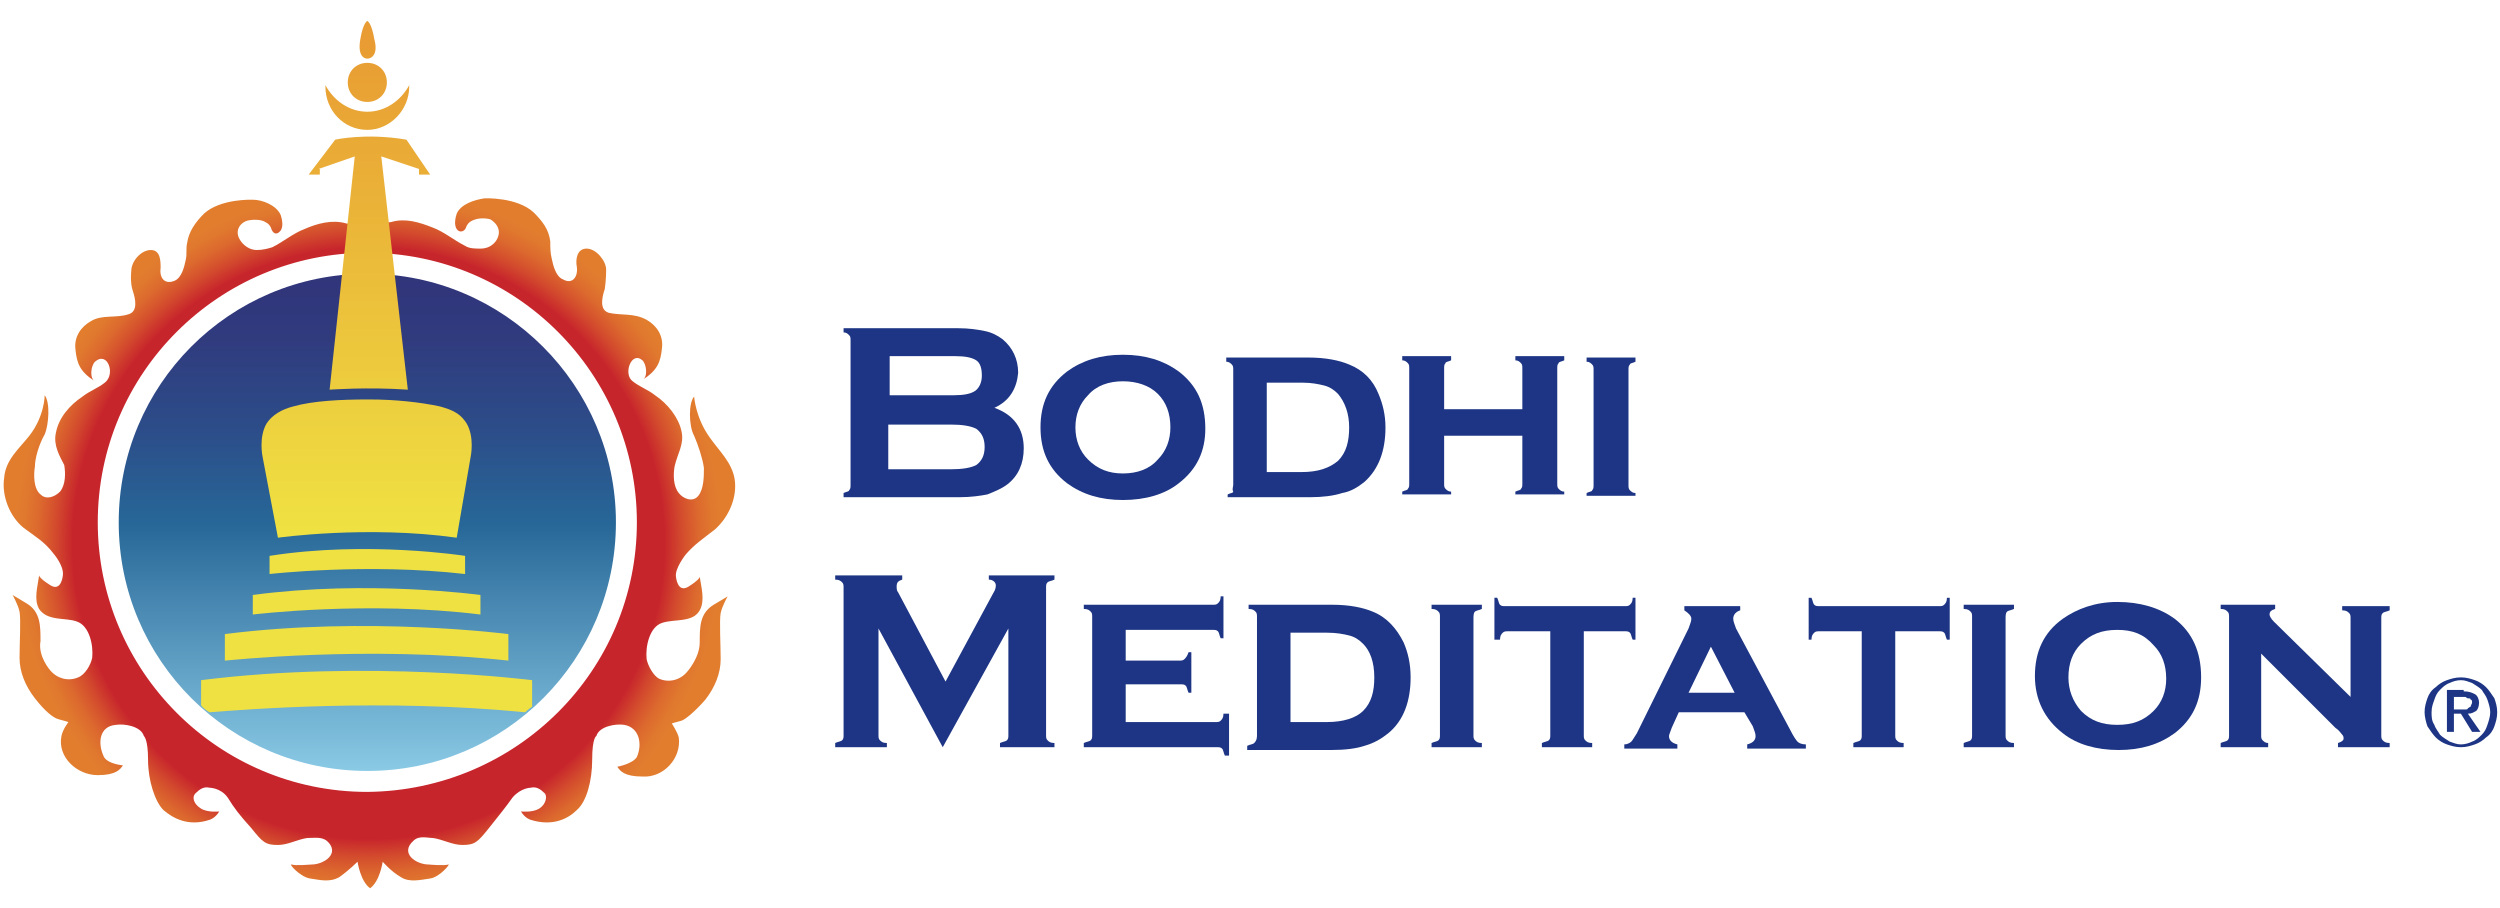
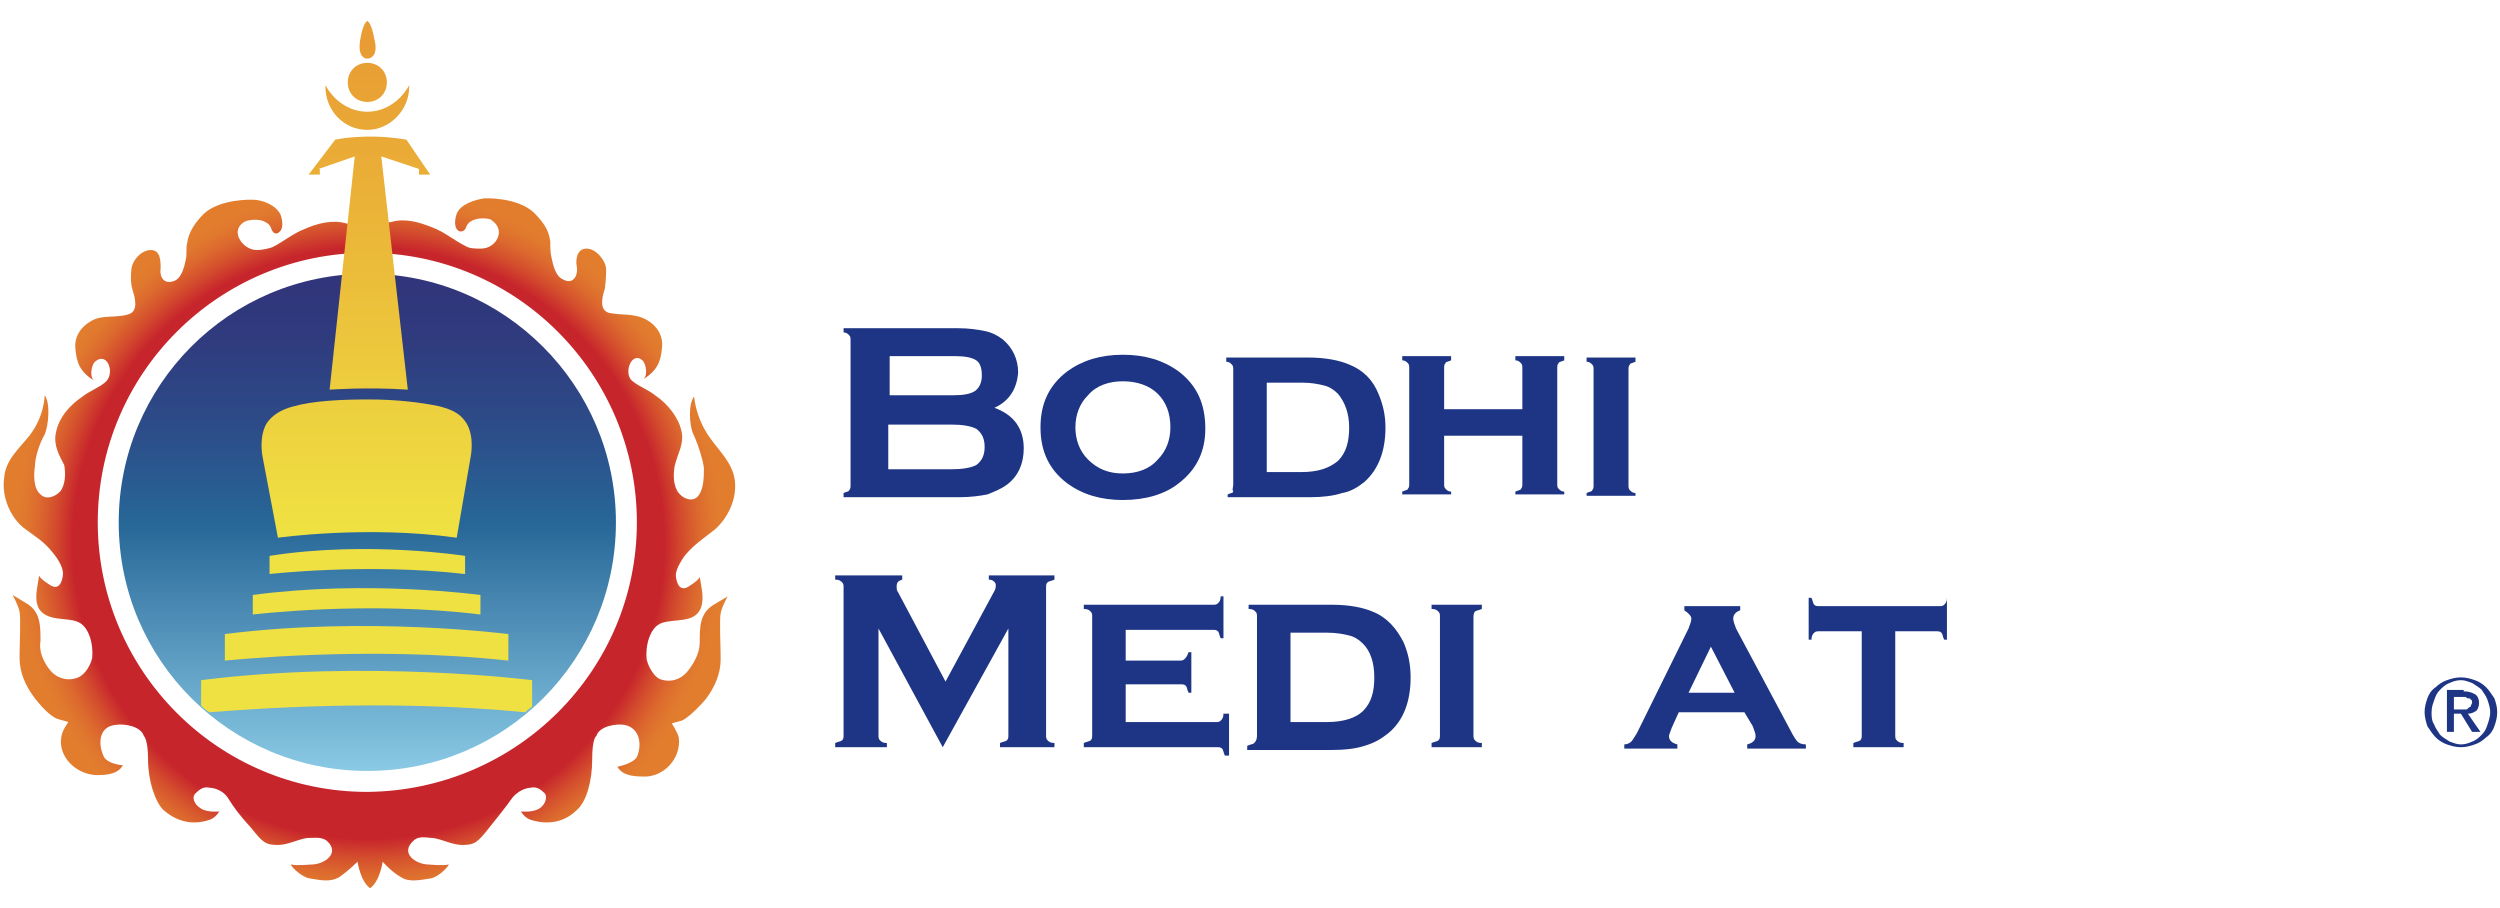
<svg xmlns="http://www.w3.org/2000/svg" version="1.1" id="Layer_1" x="0px" y="0px" viewBox="0 0 179 65" style="enable-background:new 0 0 179 65;" xml:space="preserve">
  <style type="text/css"> .st0{fill-rule:evenodd;clip-rule:evenodd;fill:url(#SVGID_1_);} .st1{fill-rule:evenodd;clip-rule:evenodd;fill:url(#SVGID_00000173879948091565354700000001867492857584301221_);} .st2{fill-rule:evenodd;clip-rule:evenodd;fill:url(#SVGID_00000176743111878418146750000016239567554344052157_);} .st3{fill:#1D3584;} </style>
  <g>
    <g>
      <radialGradient id="SVGID_1_" cx="26.385" cy="38.889" r="25.415" gradientUnits="userSpaceOnUse">
        <stop offset="0.834" style="stop-color:#C7252C" />
        <stop offset="0.84" style="stop-color:#C92A2C" />
        <stop offset="0.887" style="stop-color:#D44E2D" />
        <stop offset="0.93" style="stop-color:#DC682E" />
        <stop offset="0.969" style="stop-color:#E0782E" />
        <stop offset="1" style="stop-color:#E27D2E" />
      </radialGradient>
      <path class="st0" d="M28,15.9c1-0.3,2,0,3,0.4c0.8,0.3,1.5,0.9,2.3,1.3c0.3,0.2,0.7,0.2,1.1,0.2c0.9,0,1.2-0.7,1.2-0.7 c0.3-0.6,0-1.1-0.5-1.4c-0.4-0.1-0.9-0.1-1.3,0.1c-0.2,0.1-0.3,0.2-0.4,0.4c-0.1,0.4-0.5,0.5-0.7,0.2c-0.2-0.3-0.1-0.8,0-1.1 c0.3-0.7,1.3-1,2-1.1c0,0,2.3-0.1,3.5,1c0.6,0.6,1.1,1.2,1.2,2.1c0,0.4,0,0.8,0.1,1.2c0.1,0.5,0.3,1.3,0.8,1.5 c0.7,0.4,1.1-0.2,1-0.9c-0.1-0.5,0-1.3,0.7-1.3c0.7,0,1.4,0.9,1.4,1.5c0,0,0,0.8-0.1,1.4c-0.2,0.6-0.4,1.5,0.3,1.7 c0.9,0.2,1.8,0,2.7,0.5c0.7,0.4,1.2,1.1,1.1,2c-0.1,1-0.3,1.6-1.4,2.3c0.4-0.2,0.3-1.1,0-1.4c-0.8-0.7-1.4,1-0.7,1.5 c0.5,0.4,1.1,0.6,1.6,1c0.9,0.6,1.7,1.6,1.9,2.6c0.2,0.9-0.3,1.6-0.5,2.5c-0.1,0.6-0.1,1.4,0.3,1.9c0.3,0.4,1,0.7,1.4,0.2 c0.4-0.5,0.4-1.4,0.4-2c-0.1-0.7-0.4-1.6-0.7-2.3c-0.4-0.7-0.4-2.4,0-2.8c0,0,0.1,1.5,1.1,2.9c0.7,1,1.6,1.8,1.8,3 c0.2,1.3-0.4,2.7-1.4,3.6c-0.9,0.7-1.5,1.1-2.1,1.8c0,0-0.8,1-0.7,1.6c0,0,0.1,1.2,0.9,0.7c0.8-0.5,0.8-0.7,0.8-0.7 c0.1,0.7,0.4,1.7,0,2.4c-0.5,0.9-1.8,0.6-2.7,0.9c-0.9,0.3-1.2,1.7-1.1,2.6c0.1,0.5,0.5,1.2,0.9,1.4c0.7,0.3,1.5,0.1,2-0.5 c0,0,0.9-1,0.9-2.1c0-1.1,0-2.1,1-2.7c1-0.6,1-0.6,1-0.6s-0.4,0.7-0.5,1.2c-0.1,0.5,0,2.3,0,3.3c0,1-0.4,2-1.1,2.9 c-0.7,0.8-1.4,1.4-1.7,1.5c-0.4,0.1-0.7,0.2-0.7,0.2s0.4,0.6,0.5,1c0.2,1.5-1.1,2.9-2.6,2.8c-1.3,0-1.6-0.4-1.8-0.7 c0,0,1.1-0.2,1.4-0.7c0.4-0.9,0.2-2.1-0.9-2.3c-0.6-0.1-1.8,0.1-2,0.8c0,0-0.3,0.1-0.3,1.7c0,1.5-0.4,3-1.1,3.6 c-0.6,0.6-1.7,1.2-3.3,0.7c0,0-0.4-0.1-0.7-0.6c0,0,0.8,0.1,1.3-0.2c0.5-0.3,0.6-0.9,0.4-1.1c-0.3-0.3-0.6-0.5-1-0.4 c0,0-0.7,0-1.3,0.7c-0.5,0.7-0.9,1.2-1.7,2.2c-0.8,1-1,1.2-1.9,1.2c-0.7,0-1.4-0.4-2.1-0.5c-0.4,0-1-0.2-1.4,0.2 c-1,0.9,0.2,1.7,1.1,1.7c0,0,1.1,0.1,1.4,0c0.2-0.1-0.6,0.9-1.3,1c-0.7,0.1-1.5,0.3-2.1-0.1c-0.7-0.4-1.3-1.1-1.3-1.1 s-0.2,1.4-0.9,1.9h0c-0.7-0.5-0.9-1.9-0.9-1.9s-0.6,0.6-1.3,1.1c-0.7,0.4-1.4,0.2-2.1,0.1c-0.7-0.1-1.6-1.1-1.3-1 c0.2,0.1,1.4,0,1.4,0c0.9,0,2.1-0.8,1.1-1.7c-0.4-0.3-0.9-0.2-1.4-0.2c-0.7,0.1-1.4,0.5-2.1,0.5c-0.9,0-1.1-0.2-1.9-1.2 c-0.9-1-1.2-1.4-1.7-2.2c-0.5-0.7-1.3-0.7-1.3-0.7c-0.4-0.1-0.7,0.1-1,0.4c-0.3,0.3-0.1,0.8,0.4,1.1c0.5,0.3,1.3,0.2,1.3,0.2 c-0.3,0.5-0.7,0.6-0.7,0.6c-1.5,0.5-2.6-0.1-3.3-0.7c-0.6-0.6-1.1-2.1-1.1-3.6c0-1.5-0.3-1.7-0.3-1.7c-0.2-0.7-1.4-0.9-2-0.8 C7.1,52,7,53.2,7.4,54.1c0.2,0.6,1.4,0.7,1.4,0.7c-0.2,0.3-0.5,0.7-1.8,0.7c-1.5,0-2.9-1.3-2.6-2.8c0.1-0.5,0.5-1,0.5-1 s-0.3-0.1-0.7-0.2c-0.4-0.1-1-0.6-1.7-1.5c-0.7-0.9-1.1-1.9-1.1-2.9c0-1,0.1-2.8,0-3.3c-0.1-0.5-0.5-1.2-0.5-1.2s0,0,1,0.6 c1,0.6,1,1.6,1,2.7C2.7,47,3.6,48,3.6,48c0.5,0.6,1.3,0.8,2,0.5c0.5-0.2,0.9-0.9,1-1.4c0.1-0.9-0.2-2.3-1.1-2.6 c-0.8-0.3-2.1,0-2.7-0.9c-0.4-0.7-0.1-1.6,0-2.4c0,0,0,0.2,0.8,0.7c0.8,0.5,0.9-0.7,0.9-0.7c0.1-0.7-0.7-1.6-0.7-1.6 c-0.6-0.8-1.3-1.2-2.1-1.8c-1-0.8-1.6-2.3-1.4-3.6c0.1-1.3,1.1-2.1,1.8-3c1.1-1.4,1.1-2.9,1.1-2.9c0.4,0.5,0.3,2.1,0,2.8 c-0.4,0.7-0.7,1.7-0.7,2.3c-0.1,0.6-0.1,1.6,0.4,2c0.4,0.4,1,0.2,1.4-0.2c0.4-0.5,0.4-1.3,0.3-1.9C4.3,32.7,3.8,31.9,4,31 c0.2-1.1,1-2,1.9-2.6c0.5-0.4,1.1-0.6,1.6-1c0.8-0.6,0.2-2.3-0.7-1.5c-0.3,0.3-0.4,1.2,0,1.4c-1.1-0.7-1.3-1.3-1.4-2.3 c-0.1-0.9,0.4-1.6,1.1-2c0.8-0.5,1.8-0.2,2.7-0.5c0.7-0.2,0.5-1.1,0.3-1.7c-0.2-0.6-0.1-1.4-0.1-1.4c0-0.7,0.7-1.5,1.4-1.5 c0.7,0,0.7,0.8,0.7,1.3c-0.1,0.7,0.3,1.2,1,0.9c0.5-0.2,0.7-1,0.8-1.5c0.1-0.4,0-0.8,0.1-1.2c0.1-0.8,0.6-1.5,1.2-2.1 c1.2-1.1,3.5-1,3.5-1c0.7,0,1.7,0.4,2,1.1c0.1,0.3,0.2,0.8,0,1.1c-0.3,0.4-0.6,0.2-0.7-0.2c-0.1-0.2-0.2-0.3-0.4-0.4 c-0.3-0.2-0.9-0.2-1.3-0.1c-0.6,0.2-0.9,0.8-0.5,1.4c0,0,0.4,0.7,1.2,0.7c0.4,0,0.8-0.1,1.1-0.2c0.8-0.4,1.5-1,2.3-1.3 c0.9-0.4,2-0.7,3-0.4c0,0,1,0.2,1.6,0.2C26.9,16,28,15.9,28,15.9L28,15.9z M45.6,37.4c0-10.6-8.6-19.3-19.3-19.3 c-10.6,0-19.3,8.6-19.3,19.3c0,10.6,8.6,19.3,19.3,19.3C37,56.6,45.6,48,45.6,37.4L45.6,37.4z" />
      <linearGradient id="SVGID_00000165227159986118192930000005762256002791370416_" gradientUnits="userSpaceOnUse" x1="26.321" y1="19.611" x2="26.321" y2="55.228">
        <stop offset="0" style="stop-color:#31347A" />
        <stop offset="0.13" style="stop-color:#303B7E" />
        <stop offset="0.316" style="stop-color:#2C4D89" />
        <stop offset="0.502" style="stop-color:#276798" />
        <stop offset="1" style="stop-color:#8ACAE5" />
      </linearGradient>
      <path style="fill-rule:evenodd;clip-rule:evenodd;fill:url(#SVGID_00000165227159986118192930000005762256002791370416_);" d=" M44.1,37.4c0,9.8-7.9,17.8-17.8,17.8c-9.8,0-17.8-7.9-17.8-17.8c0-9.8,7.9-17.8,17.8-17.8C36.1,19.6,44.1,27.6,44.1,37.4 L44.1,37.4z" />
      <g>
        <linearGradient id="SVGID_00000035495604581020711650000010513474276084562095_" gradientUnits="userSpaceOnUse" x1="26.28" y1="3.21" x2="26.28" y2="37.907">
          <stop offset="0" style="stop-color:#E89C33" />
          <stop offset="1" style="stop-color:#EFE142" />
        </linearGradient>
        <path style="fill-rule:evenodd;clip-rule:evenodd;fill:url(#SVGID_00000035495604581020711650000010513474276084562095_);" d=" M19.9,38.5c0,0,6.4-0.9,12.8,0l1-5.8c0,0,0.3-1.4-0.3-2.4c-0.4-0.6-0.8-0.9-1.9-1.2c-1.4-0.3-3.2-0.5-5.1-0.5c-2,0-4,0.1-5.4,0.5 c-0.8,0.2-1.5,0.6-1.9,1.2c-0.6,1-0.3,2.4-0.3,2.4L19.9,38.5L19.9,38.5z M34.4,44v-1.4c0,0-8.1-1.1-16.3,0V44 C18.1,44,26.3,43,34.4,44L34.4,44z M36.4,47.3v-1.9c0,0-10.1-1.3-20.3,0v1.9C16.2,47.3,26.3,46.2,36.4,47.3L36.4,47.3z M38.1,48.7c0,0-11.8-1.5-23.7,0v1.8c0,0,0.1,0.2,0.6,0.5c2.5-0.2,12.5-1,22.6,0c0.2-0.2,0.5-0.4,0.5-0.4L38.1,48.7L38.1,48.7z M19.3,39.8v1.3c0,0,7-0.8,14,0v-1.3C33.3,39.8,26.3,38.7,19.3,39.8L19.3,39.8z M22.8,12.1l2.6-0.9l-1.8,16.7c0,0,2.7-0.2,5.6,0 l-1.9-16.7l2.7,0.9v0.4h0.8c0,0-1.7-2.5-1.7-2.5c-2.9-0.5-5.1,0-5.1,0l-1.9,2.5h0.8V12.1L22.8,12.1z M26.3,7.3 c0.8,0,1.4-0.6,1.4-1.4c0-0.8-0.6-1.4-1.4-1.4c-0.8,0-1.4,0.6-1.4,1.4C24.9,6.7,25.5,7.3,26.3,7.3L26.3,7.3z M26.3,9.3 c1.6,0,3-1.4,3-3.1c0,0,0-0.1,0-0.1c-0.6,1.1-1.7,1.9-3,1.9c-1.3,0-2.4-0.8-3-1.9c0,0,0,0.1,0,0.1C23.3,7.9,24.6,9.3,26.3,9.3 L26.3,9.3z M26.3,4.2c0.3,0,0.8-0.3,0.5-1.4c-0.2-1.2-0.5-1.3-0.5-1.3S26,1.6,25.8,2.8C25.6,3.9,26,4.2,26.3,4.2L26.3,4.2z" />
      </g>
    </g>
    <g>
      <path class="st3" d="M71.2,29.2c1.4,0.5,2.1,1.5,2.1,2.9c0,1.1-0.4,2-1.2,2.6c-0.4,0.3-0.9,0.5-1.4,0.7c-0.5,0.1-1.2,0.2-2,0.2 h-8.3v-0.3c0.2-0.1,0.4-0.1,0.4-0.2c0.1-0.1,0.1-0.2,0.1-0.4V24.4c0-0.2,0-0.3-0.1-0.4c-0.1-0.1-0.2-0.2-0.4-0.2v-0.3h8.2 c0.8,0,1.4,0.1,1.9,0.2c0.5,0.1,0.9,0.3,1.3,0.6c0.7,0.6,1.1,1.4,1.1,2.4C72.8,27.8,72.3,28.7,71.2,29.2z M63.6,28.3h4.7 c0.7,0,1.2-0.1,1.5-0.3c0.3-0.2,0.5-0.6,0.5-1.1c0-0.5-0.1-0.9-0.4-1.1c-0.3-0.2-0.8-0.3-1.5-0.3h-4.7V28.3z M63.6,33.6h4.5 c0.8,0,1.4-0.1,1.8-0.3c0.4-0.3,0.6-0.7,0.6-1.3c0-0.6-0.2-1-0.6-1.3c-0.4-0.2-1-0.3-1.8-0.3h-4.5V33.6z" />
      <path class="st3" d="M80.4,25.4c1.6,0,2.9,0.4,4,1.2c1.3,1,1.9,2.3,1.9,4.1c0,1.6-0.6,2.9-1.9,3.9c-1,0.8-2.4,1.2-4,1.2 c-1.6,0-2.9-0.4-4-1.2c-1.3-1-1.9-2.3-1.9-4c0-1.7,0.6-3,1.9-4C77.5,25.8,78.8,25.4,80.4,25.4z M80.4,27.3c-1,0-1.9,0.3-2.5,1 c-0.6,0.6-0.9,1.4-0.9,2.3c0,0.9,0.3,1.7,0.9,2.3c0.7,0.7,1.5,1,2.5,1c1,0,1.9-0.3,2.5-1c0.6-0.6,0.9-1.4,0.9-2.3 c0-1-0.3-1.8-0.9-2.4C82.3,27.6,81.4,27.3,80.4,27.3z" />
      <path class="st3" d="M88.3,34.7v-8.2c0-0.2,0-0.3-0.1-0.4c-0.1-0.1-0.2-0.2-0.4-0.2v-0.3h5.9c1.2,0,2.2,0.2,2.9,0.5 c1,0.4,1.7,1.1,2.1,2.1c0.3,0.7,0.5,1.5,0.5,2.4c0,1.7-0.5,3-1.5,3.9c-0.5,0.4-1,0.7-1.6,0.8c-0.6,0.2-1.4,0.3-2.3,0.3h-5.9v-0.2 c0.2-0.1,0.4-0.1,0.4-0.2C88.2,35,88.3,34.9,88.3,34.7z M90.6,33.8h2.6c1.2,0,2-0.3,2.6-0.8c0.6-0.6,0.8-1.4,0.8-2.4 c0-1-0.3-1.8-0.8-2.4c-0.3-0.3-0.6-0.5-1-0.6c-0.4-0.1-0.9-0.2-1.5-0.2h-2.6V33.8z" />
      <path class="st3" d="M109,31.2h-5.6v3.4c0,0.2,0,0.3,0.1,0.4c0.1,0.1,0.2,0.2,0.4,0.2v0.2h-3.5v-0.2c0.2-0.1,0.4-0.1,0.4-0.2 c0.1-0.1,0.1-0.2,0.1-0.4v-8.2c0-0.2,0-0.3-0.1-0.4c-0.1-0.1-0.2-0.2-0.4-0.2v-0.3h3.5v0.3c-0.2,0.1-0.4,0.1-0.4,0.2 c-0.1,0.1-0.1,0.2-0.1,0.4v2.9h5.6v-2.9c0-0.2,0-0.3-0.1-0.4c-0.1-0.1-0.2-0.2-0.4-0.2v-0.3h3.5v0.3c-0.2,0.1-0.4,0.1-0.4,0.2 c-0.1,0.1-0.1,0.2-0.1,0.4v8.2c0,0.2,0,0.3,0.1,0.4c0.1,0.1,0.2,0.2,0.4,0.2v0.2h-3.5v-0.2c0.2-0.1,0.4-0.1,0.4-0.2 c0.1-0.1,0.1-0.2,0.1-0.4V31.2z" />
      <path class="st3" d="M116.6,26.5v8.2c0,0.2,0,0.3,0.1,0.4c0.1,0.1,0.2,0.2,0.4,0.2v0.2h-3.5v-0.2c0.2-0.1,0.4-0.1,0.4-0.2 c0.1-0.1,0.1-0.2,0.1-0.4v-8.2c0-0.2,0-0.3-0.1-0.4c-0.1-0.1-0.2-0.2-0.4-0.2v-0.3h3.5v0.3c-0.2,0.1-0.4,0.1-0.4,0.2 C116.6,26.2,116.6,26.3,116.6,26.5z" />
    </g>
    <path class="st3" d="M67.5,53.5L62.9,45v7.6c0,0.2,0,0.3,0.1,0.4c0.1,0.1,0.2,0.2,0.5,0.2v0.3h-3.7v-0.3c0.2-0.1,0.4-0.1,0.5-0.2 c0.1-0.1,0.1-0.2,0.1-0.4V42.1c0-0.2,0-0.3-0.1-0.4c-0.1-0.1-0.2-0.2-0.5-0.2v-0.3h4.8v0.3c-0.3,0.1-0.4,0.2-0.4,0.5 c0,0.1,0,0.3,0.1,0.4l3.4,6.4l3.4-6.3c0.2-0.3,0.2-0.5,0.2-0.6c0-0.2-0.2-0.4-0.5-0.4v-0.3h4.7v0.3c-0.2,0.1-0.4,0.1-0.5,0.2 c-0.1,0.1-0.1,0.2-0.1,0.4v10.5c0,0.2,0,0.3,0.1,0.4c0.1,0.1,0.2,0.2,0.5,0.2v0.3h-3.9v-0.3c0.2-0.1,0.4-0.1,0.5-0.2 c0.1-0.1,0.1-0.2,0.1-0.4V45L67.5,53.5z" />
    <path class="st3" d="M80.6,49.2v2.5H87c0.2,0,0.3,0,0.4-0.1c0.1-0.1,0.2-0.2,0.2-0.5H88v3h-0.3c-0.1-0.2-0.1-0.4-0.2-0.5 c-0.1-0.1-0.2-0.1-0.4-0.1h-9.5v-0.3c0.2-0.1,0.4-0.1,0.5-0.2c0.1-0.1,0.1-0.2,0.1-0.4v-8.4c0-0.2,0-0.3-0.1-0.4 c-0.1-0.1-0.2-0.2-0.5-0.2v-0.3h9.2c0.2,0,0.3,0,0.4-0.1c0.1-0.1,0.2-0.2,0.2-0.5h0.2v3h-0.2c-0.1-0.2-0.1-0.4-0.2-0.5 c-0.1-0.1-0.2-0.1-0.4-0.1h-6.2v2.2h3.8c0.2,0,0.3,0,0.4-0.1c0.1-0.1,0.2-0.2,0.3-0.5h0.2v2.9h-0.2c-0.1-0.2-0.1-0.4-0.2-0.5 c-0.1-0.1-0.2-0.1-0.4-0.1H80.6z" />
    <path class="st3" d="M90,52.6v-8.4c0-0.2,0-0.3-0.1-0.4c-0.1-0.1-0.2-0.2-0.5-0.2v-0.3h6c1.2,0,2.2,0.2,2.9,0.5 c1,0.4,1.7,1.2,2.2,2.2c0.3,0.7,0.5,1.5,0.5,2.5c0,1.7-0.5,3.1-1.6,4c-0.5,0.4-1,0.7-1.7,0.9c-0.6,0.2-1.4,0.3-2.4,0.3h-6v-0.3 c0.2-0.1,0.4-0.1,0.5-0.2C90,53,90,52.8,90,52.6z M92.4,51.7h2.6c1.2,0,2.1-0.3,2.6-0.8c0.6-0.6,0.8-1.4,0.8-2.4 c0-1.1-0.3-1.9-0.8-2.4c-0.3-0.3-0.6-0.5-1-0.6c-0.4-0.1-0.9-0.2-1.6-0.2h-2.6V51.7z" />
    <path class="st3" d="M105.5,44.3v8.3c0,0.2,0,0.3,0.1,0.4c0.1,0.1,0.2,0.2,0.5,0.2v0.3h-3.6v-0.3c0.2-0.1,0.4-0.1,0.5-0.2 c0.1-0.1,0.1-0.2,0.1-0.4v-8.4c0-0.2,0-0.3-0.1-0.4c-0.1-0.1-0.2-0.2-0.5-0.2v-0.3h3.6v0.3c-0.2,0.1-0.4,0.1-0.5,0.2 C105.5,43.9,105.5,44.1,105.5,44.3z" />
-     <path class="st3" d="M113.4,45.2v7.4c0,0.2,0,0.3,0.1,0.4c0.1,0.1,0.2,0.2,0.5,0.2v0.3h-3.6v-0.3c0.2-0.1,0.4-0.1,0.5-0.2 c0.1-0.1,0.1-0.2,0.1-0.4v-7.4h-3c-0.2,0-0.3,0-0.4,0.1c-0.1,0.1-0.2,0.2-0.2,0.5H107v-3h0.2c0.1,0.2,0.1,0.4,0.2,0.5 c0.1,0.1,0.2,0.1,0.4,0.1h8.5c0.2,0,0.3,0,0.4-0.1c0.1-0.1,0.2-0.2,0.2-0.5h0.2v3h-0.2c-0.1-0.2-0.1-0.4-0.2-0.5 c-0.1-0.1-0.2-0.1-0.4-0.1H113.4z" />
    <path class="st3" d="M124.9,51h-4.7l-0.5,1.1c-0.1,0.3-0.2,0.5-0.2,0.6c0,0.3,0.2,0.5,0.6,0.6v0.3h-3.8v-0.3c0.2,0,0.4-0.1,0.5-0.2 c0.1-0.1,0.2-0.3,0.4-0.6l3.7-7.5c0.1-0.3,0.2-0.5,0.2-0.7c0-0.2-0.2-0.4-0.5-0.6v-0.3h4v0.3c-0.3,0.1-0.5,0.3-0.5,0.6 c0,0.2,0.1,0.4,0.2,0.7l3.9,7.3c0.2,0.4,0.4,0.7,0.5,0.8c0.1,0.1,0.3,0.2,0.6,0.2v0.3h-4.2v-0.3c0.4-0.1,0.6-0.3,0.6-0.6 c0-0.2-0.1-0.4-0.2-0.7L124.9,51z M124.2,49.6l-1.7-3.3l-1.6,3.3H124.2z" />
-     <path class="st3" d="M135.7,45.2v7.4c0,0.2,0,0.3,0.1,0.4c0.1,0.1,0.2,0.2,0.5,0.2v0.3h-3.6v-0.3c0.2-0.1,0.4-0.1,0.5-0.2 c0.1-0.1,0.1-0.2,0.1-0.4v-7.4h-3c-0.2,0-0.3,0-0.4,0.1c-0.1,0.1-0.2,0.2-0.2,0.5h-0.2v-3h0.2c0.1,0.2,0.1,0.4,0.2,0.5 c0.1,0.1,0.2,0.1,0.4,0.1h8.5c0.2,0,0.3,0,0.4-0.1c0.1-0.1,0.2-0.2,0.2-0.5h0.2v3h-0.2c-0.1-0.2-0.1-0.4-0.2-0.5 c-0.1-0.1-0.2-0.1-0.4-0.1H135.7z" />
-     <path class="st3" d="M143.6,44.3v8.3c0,0.2,0,0.3,0.1,0.4c0.1,0.1,0.2,0.2,0.5,0.2v0.3h-3.6v-0.3c0.2-0.1,0.4-0.1,0.5-0.2 c0.1-0.1,0.1-0.2,0.1-0.4v-8.4c0-0.2,0-0.3-0.1-0.4c-0.1-0.1-0.2-0.2-0.5-0.2v-0.3h3.6v0.3c-0.2,0.1-0.4,0.1-0.5,0.2 C143.6,43.9,143.6,44.1,143.6,44.3z" />
-     <path class="st3" d="M151.6,43.1c1.6,0,3,0.4,4.1,1.2c1.3,1,1.9,2.4,1.9,4.2c0,1.7-0.6,3-1.9,4c-1.1,0.8-2.4,1.2-4,1.2 c-1.6,0-3-0.4-4-1.2c-1.3-1-2-2.4-2-4.1c0-1.7,0.6-3.1,2-4.1C148.7,43.6,150,43.1,151.6,43.1z M151.6,45.1c-1.1,0-1.9,0.3-2.6,1 c-0.6,0.6-0.9,1.4-0.9,2.4c0,0.9,0.3,1.7,0.9,2.4c0.7,0.7,1.5,1,2.6,1c1.1,0,1.9-0.3,2.6-1c0.6-0.6,0.9-1.4,0.9-2.3 c0-1-0.3-1.8-0.9-2.4C153.5,45.4,152.7,45.1,151.6,45.1z" />
-     <path class="st3" d="M161.9,46.8v5.8c0,0.2,0,0.3,0.1,0.4c0.1,0.1,0.2,0.2,0.4,0.2v0.3h-3.4v-0.3c0.2-0.1,0.4-0.1,0.5-0.2 c0.1-0.1,0.1-0.2,0.1-0.4v-8.4c0-0.2,0-0.3-0.1-0.4c-0.1-0.1-0.2-0.2-0.5-0.2v-0.3h3.9v0.3c-0.3,0.1-0.4,0.2-0.4,0.4 c0,0.1,0.1,0.3,0.3,0.5l5.5,5.4v-5.6c0-0.2,0-0.3-0.1-0.4c-0.1-0.1-0.2-0.2-0.5-0.2v-0.3h3.4v0.3c-0.2,0.1-0.4,0.1-0.5,0.2 c-0.1,0.1-0.1,0.2-0.1,0.4v8.3c0,0.2,0,0.3,0.1,0.4c0.1,0.1,0.2,0.2,0.5,0.2v0.3h-3.7v-0.3c0.3-0.1,0.4-0.2,0.4-0.3 c0-0.1,0-0.2-0.1-0.3c-0.1-0.1-0.2-0.3-0.5-0.5L161.9,46.8z" />
+     <path class="st3" d="M135.7,45.2v7.4c0,0.2,0,0.3,0.1,0.4c0.1,0.1,0.2,0.2,0.5,0.2v0.3h-3.6v-0.3c0.2-0.1,0.4-0.1,0.5-0.2 c0.1-0.1,0.1-0.2,0.1-0.4v-7.4h-3c-0.2,0-0.3,0-0.4,0.1c-0.1,0.1-0.2,0.2-0.2,0.5h-0.2v-3h0.2c0.1,0.2,0.1,0.4,0.2,0.5 c0.1,0.1,0.2,0.1,0.4,0.1h8.5c0.2,0,0.3,0,0.4-0.1c0.1-0.1,0.2-0.2,0.2-0.5v3h-0.2c-0.1-0.2-0.1-0.4-0.2-0.5 c-0.1-0.1-0.2-0.1-0.4-0.1H135.7z" />
    <path class="st3" d="M173.8,50c0.1-0.3,0.3-0.6,0.6-0.8c0.2-0.2,0.5-0.4,0.8-0.5c0.3-0.1,0.6-0.2,1-0.2c0.4,0,0.7,0.1,1,0.2 c0.3,0.1,0.6,0.3,0.8,0.5c0.2,0.2,0.4,0.5,0.6,0.8c0.1,0.3,0.2,0.6,0.2,1c0,0.4-0.1,0.7-0.2,1c-0.1,0.3-0.3,0.6-0.6,0.8 c-0.2,0.2-0.5,0.4-0.8,0.5c-0.3,0.1-0.6,0.2-1,0.2c-0.4,0-0.7-0.1-1-0.2c-0.3-0.1-0.6-0.3-0.8-0.5c-0.2-0.2-0.4-0.5-0.6-0.8 c-0.1-0.3-0.2-0.7-0.2-1C173.6,50.6,173.7,50.3,173.8,50z M174.3,51.9c0.1,0.3,0.3,0.5,0.4,0.7c0.2,0.2,0.4,0.3,0.7,0.5 c0.3,0.1,0.5,0.2,0.8,0.2c0.3,0,0.6-0.1,0.8-0.2c0.3-0.1,0.5-0.3,0.7-0.5c0.2-0.2,0.3-0.4,0.4-0.7c0.1-0.3,0.2-0.6,0.2-0.9 c0-0.3-0.1-0.6-0.2-0.9c-0.1-0.3-0.3-0.5-0.4-0.7c-0.2-0.2-0.4-0.3-0.7-0.5c-0.3-0.1-0.5-0.2-0.8-0.2c-0.3,0-0.6,0.1-0.8,0.2 c-0.3,0.1-0.5,0.3-0.7,0.5c-0.2,0.2-0.3,0.4-0.4,0.7c-0.1,0.3-0.2,0.5-0.2,0.9C174.1,51.3,174.1,51.6,174.3,51.9z M176.4,49.5 c0.4,0,0.6,0.1,0.8,0.2c0.2,0.1,0.3,0.4,0.3,0.6c0,0.3-0.1,0.5-0.2,0.6c-0.2,0.1-0.3,0.2-0.6,0.2l0.9,1.3H177l-0.8-1.3h-0.5v1.3 h-0.5v-3H176.4z M176.2,50.8c0.1,0,0.2,0,0.3,0c0.1,0,0.2,0,0.2-0.1c0.1,0,0.1-0.1,0.2-0.1c0-0.1,0.1-0.2,0.1-0.3 c0-0.1,0-0.2-0.1-0.2c0-0.1-0.1-0.1-0.2-0.1c-0.1,0-0.1-0.1-0.2-0.1c-0.1,0-0.2,0-0.2,0h-0.6v0.9H176.2z" />
  </g>
</svg>